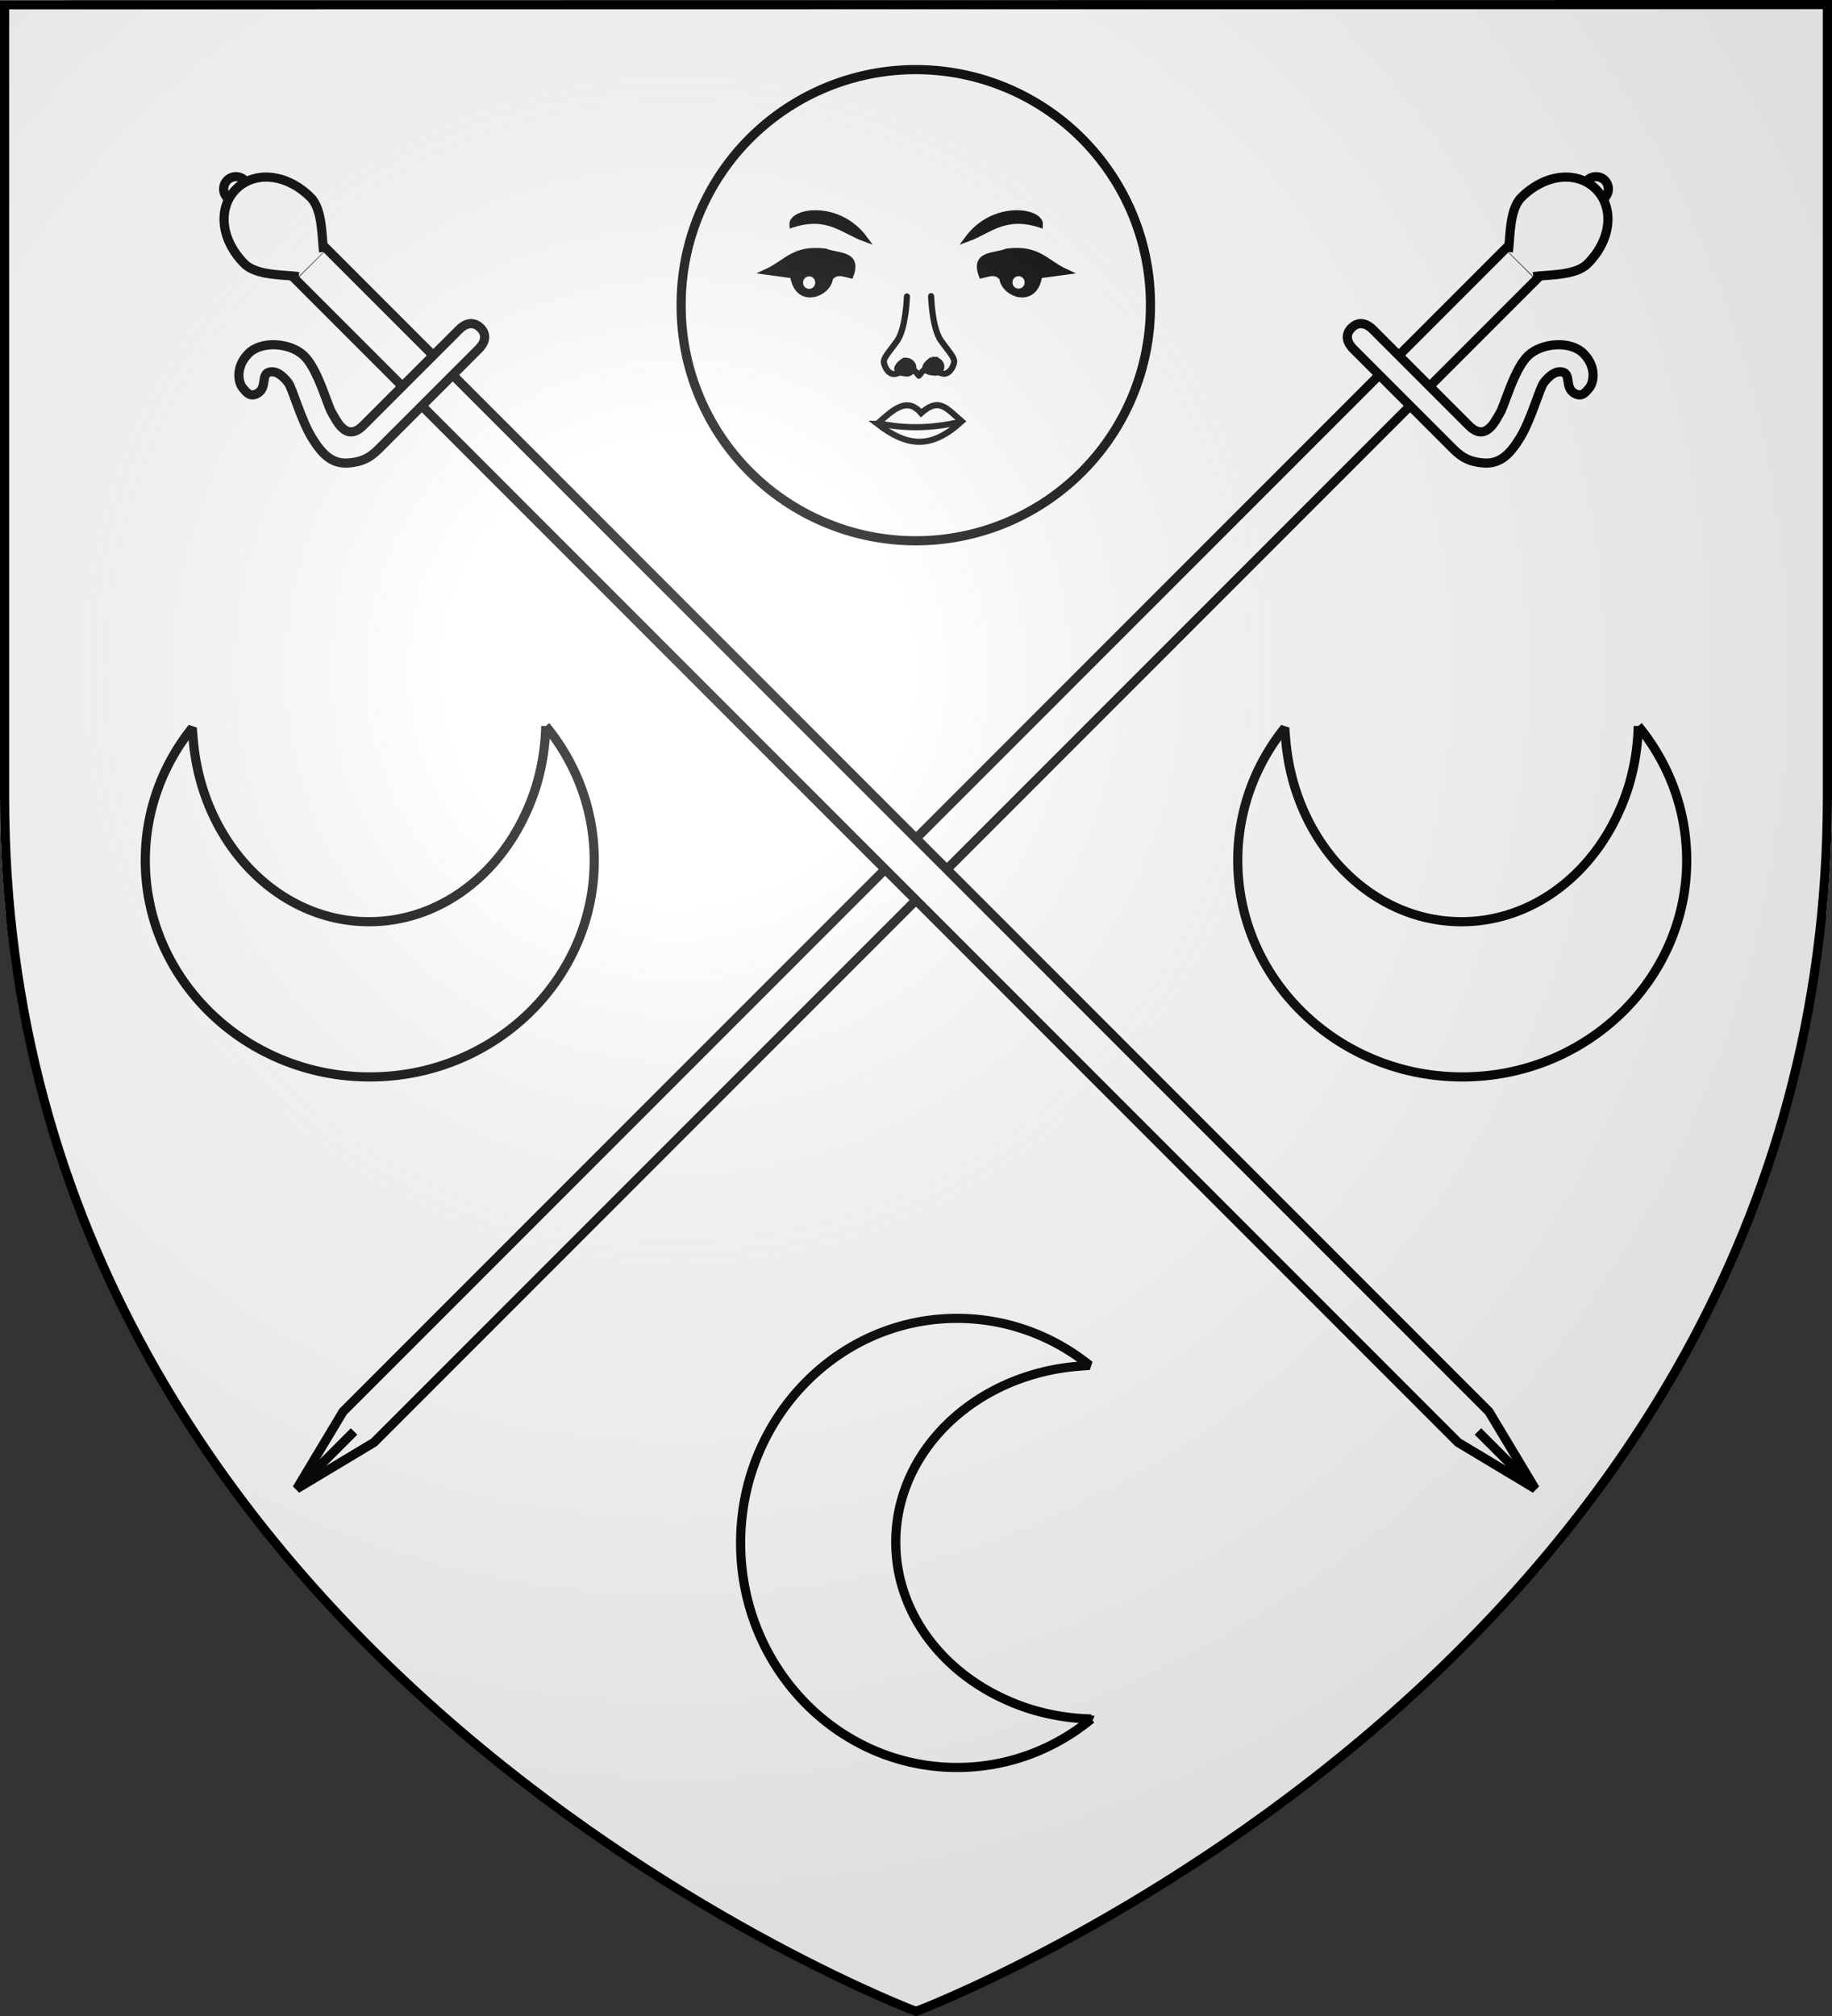
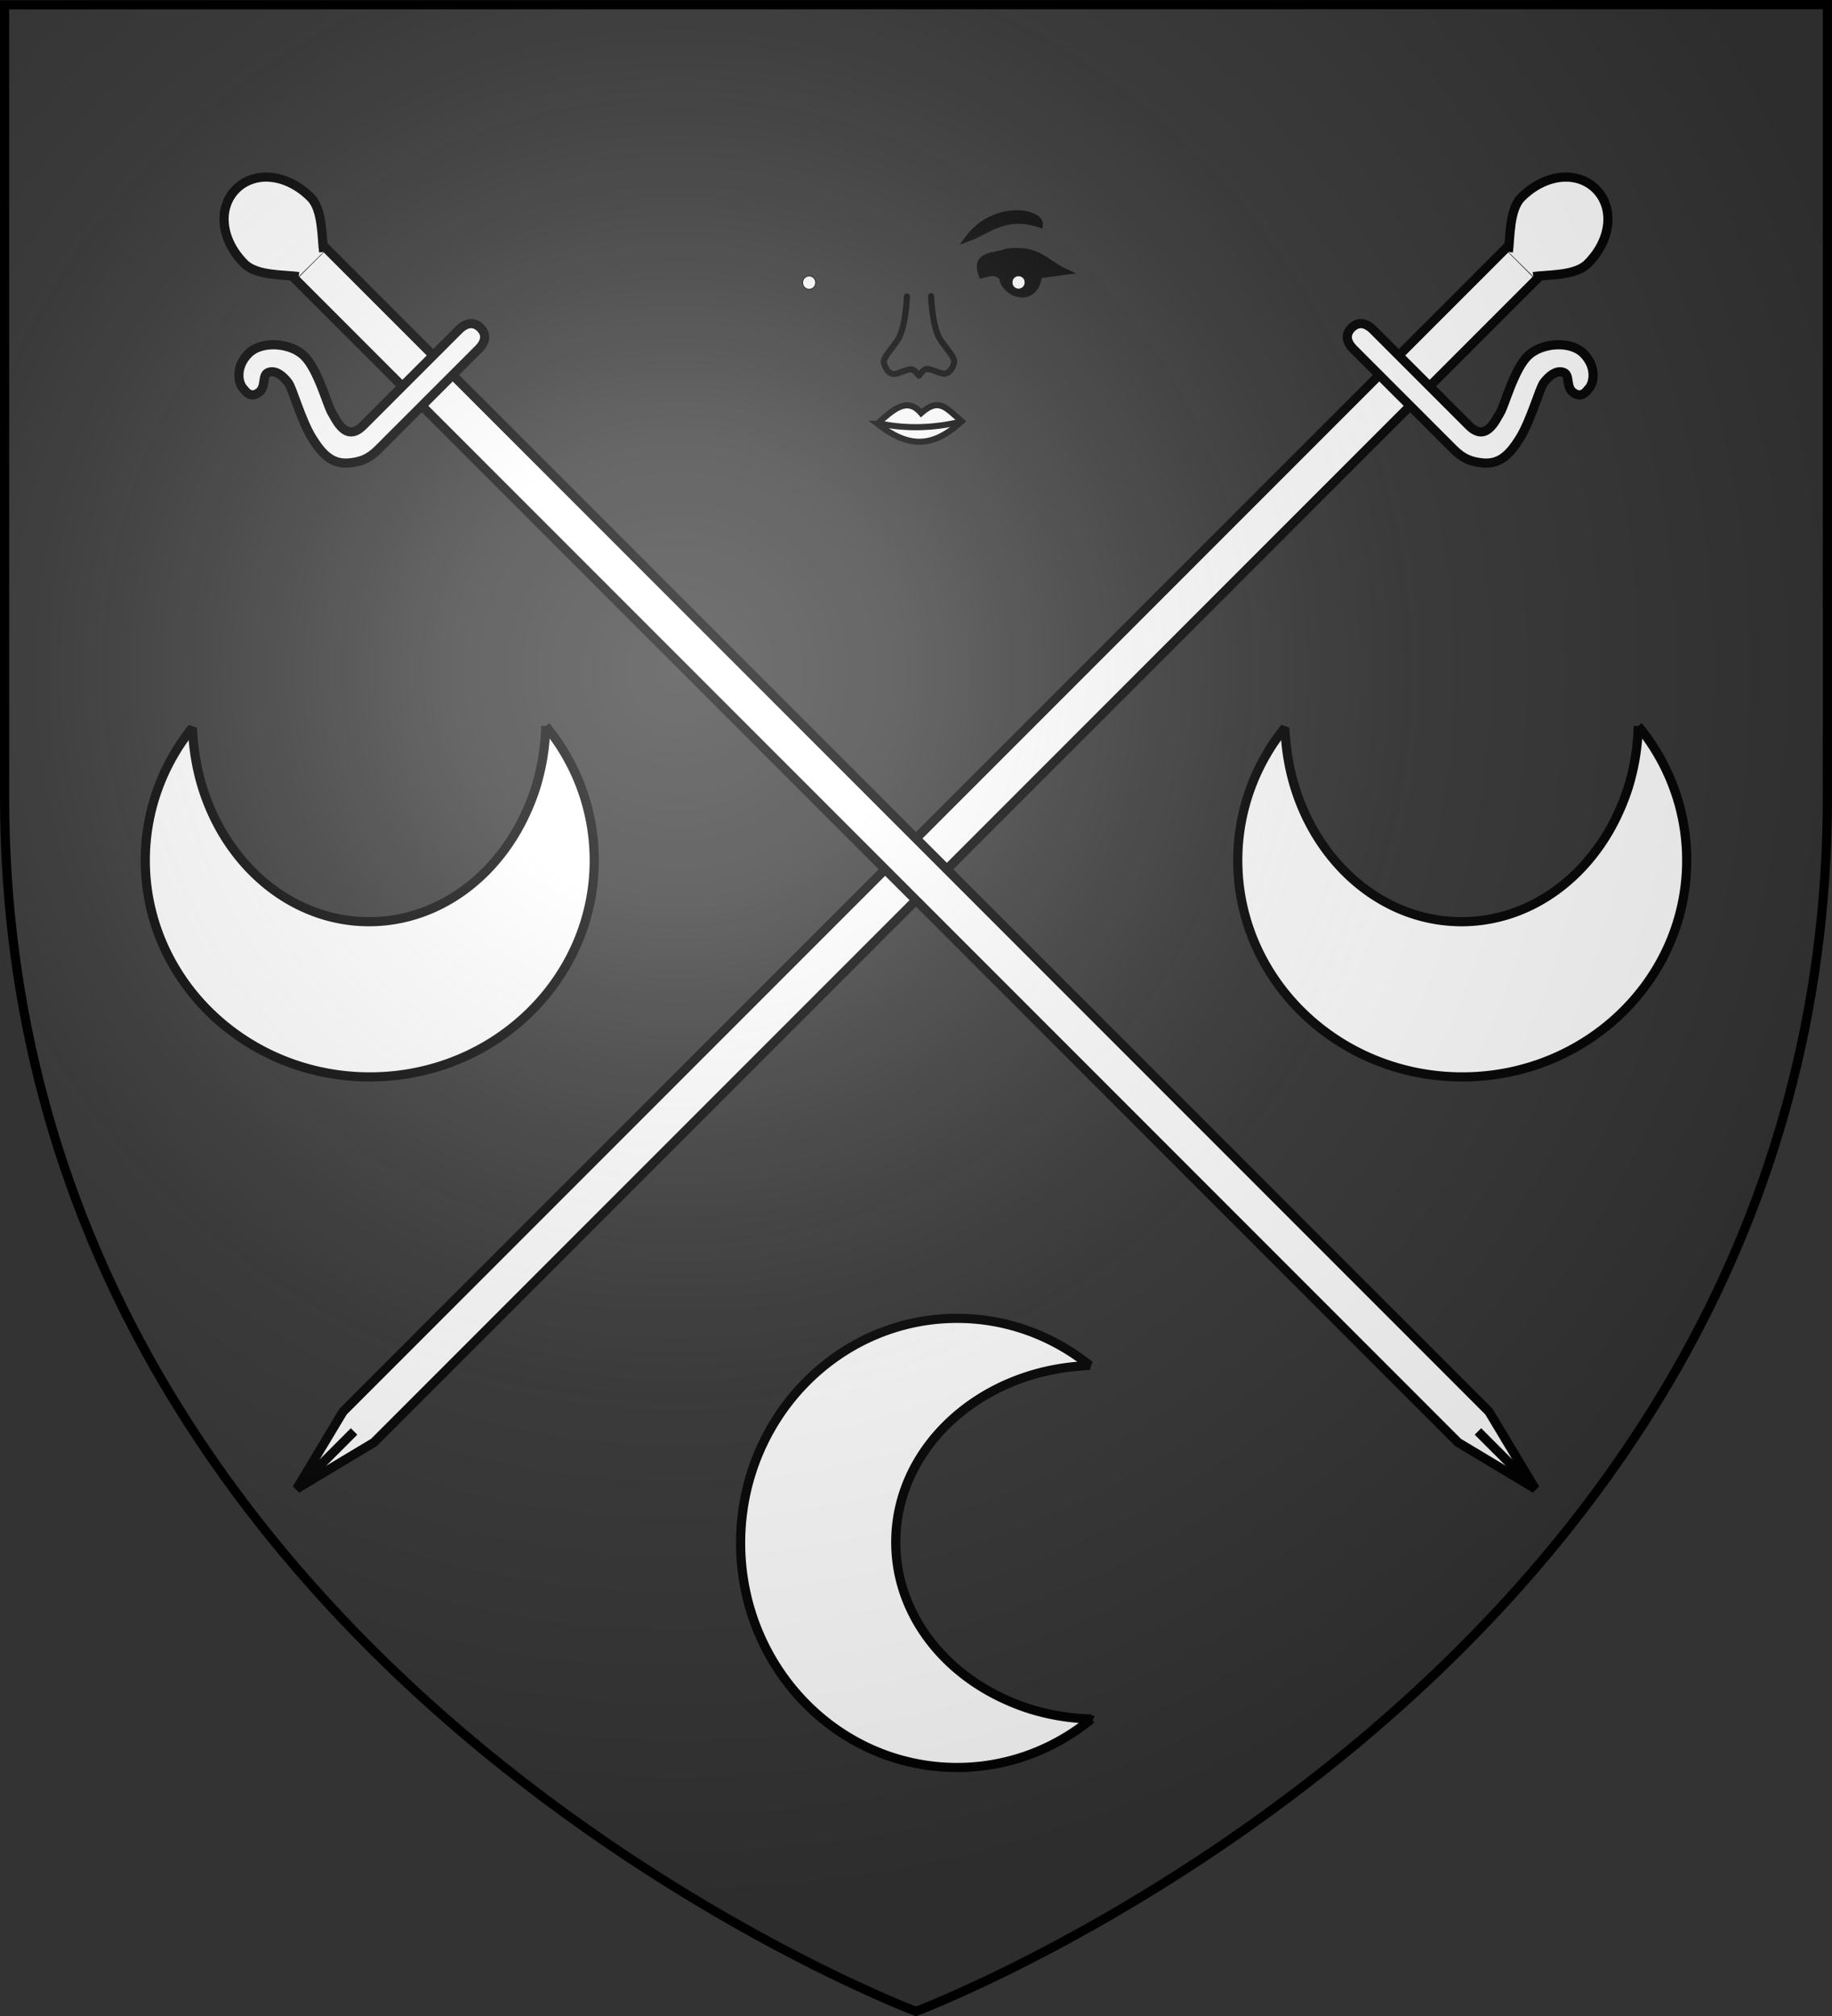
<svg xmlns="http://www.w3.org/2000/svg" xmlns:xlink="http://www.w3.org/1999/xlink" width="600" height="660" version="1.0">
  <rect width="100%" height="100%" fill="#333333" stroke="none" />
  <defs>
    <radialGradient xlink:href="#a" id="e" cx="221.445" cy="226.331" r="300" fx="221.445" fy="226.331" gradientTransform="matrix(1.353 0 0 1.349 -77.63 -85.747)" gradientUnits="userSpaceOnUse" />
    <linearGradient id="a">
      <stop offset="0" style="stop-color:white;stop-opacity:.314" />
      <stop offset=".19" style="stop-color:white;stop-opacity:.251" />
      <stop offset=".6" style="stop-color:#6b6b6b;stop-opacity:.125" />
      <stop offset="1" style="stop-color:black;stop-opacity:.125" />
    </linearGradient>
  </defs>
  <g style="display:inline">
-     <path d="M0 0v260.438C0 274.017.663 287.192 1.938 300H2c25.698 257.617 298 360 298 360v-1.5S570.474 556.543 596 300h2.063c1.274-12.808 1.937-25.983 1.937-39.562V0H0" style="fill:#fff;fill-opacity:1;fill-rule:evenodd;stroke:none;display:inline" />
-   </g>
+     </g>
  <g style="display:inline">
    <use xlink:href="#b" width="600" height="660" transform="matrix(-1 0 0 1 600 0)" />
-     <path d="M228.902 129.789a77.08 77.08 0 1 1-154.159 0 77.08 77.08 0 1 1 154.159 0z" style="fill:#fff;fill-opacity:1;fill-rule:evenodd;stroke:#000;stroke-width:3.008;stroke-linecap:butt;stroke-linejoin:miter;stroke-miterlimit:4;stroke-opacity:1;stroke-dasharray:none;stroke-dashoffset:0" transform="matrix(.997 0 0 .997 148.568 -29.484)" />
    <path d="M287.327 138.742c4.983 3.847 9.418 5.915 13.846 5.887 4.428-.027 8.849-2.15 13.801-6.687-5.122-4.394-7.398-7.903-13.296-2.707-4.587-5.36-9.01-1.29-14.35 3.507z" style="fill:#fff;fill-opacity:1;fill-rule:evenodd;stroke:#000;stroke-width:2;stroke-linecap:butt;stroke-linejoin:miter;stroke-opacity:1" />
    <path d="M316.842 78.198c7.11-2.572 12.121-8.364 23.797-4.617.348-4.513-15.126-7.174-23.797 4.617zM328.202 90.977c-2.233-2.504-4.466-1.271-6.698-.788-2.813-7.401 4.34-6.262 8.274-7.88 10.376-1.268 12.477 3.541 19.307 6.698l-8.669 1.182c-1.432 10.161-11.771 6.127-12.214.788z" style="fill:#000;fill-opacity:1;fill-rule:evenodd;stroke:#000;stroke-width:1.861px;stroke-linecap:butt;stroke-linejoin:miter;stroke-opacity:1" />
-     <path d="M305.197 117.469c3.365-.427 5.082 3.69 1.361 4.898-5.448-.137-4.486-2.95-1.36-4.898zM296.028 117.756c3.365-.426 5.081 3.691 1.36 4.899-5.448-.137-4.485-2.95-1.36-4.899z" style="fill:#000;fill-opacity:1;fill-rule:evenodd;stroke:#000;stroke-width:1.286px;stroke-linecap:butt;stroke-linejoin:miter;stroke-opacity:1" />
-     <path d="M283.255 78.198c-7.11-2.572-12.122-8.364-23.798-4.617-.347-4.513 15.126-7.174 23.798 4.617zM271.895 90.977c2.233-2.504 4.465-1.271 6.698-.788 2.812-7.401-4.34-6.262-8.274-7.88-10.376-1.268-12.477 3.541-19.307 6.698l8.668 1.182c1.432 10.161 11.772 6.127 12.215.788z" style="fill:#000;fill-opacity:1;fill-rule:evenodd;stroke:#000;stroke-width:1.861px;stroke-linecap:butt;stroke-linejoin:miter;stroke-opacity:1" />
    <path d="M304.95 96.952s.285 10.43 3.224 14.561c2.939 4.13 4.688 5.676 4.266 7.332-.474 1.859-1.707 3.511-3.224 3.511-1.516 0-4.93-2.065-6.162-1.445s-1.99 2.065-2.066 2.117c-.075.051-.834-1.395-2.066-2.014-1.233-.62-4.646 1.446-6.162 1.446s-2.75-1.653-3.224-3.512c-.422-1.656 1.327-3.2 4.266-7.332 2.94-4.13 3.224-14.56 3.224-14.56" style="fill:none;stroke:#000;stroke-width:2;stroke-linecap:round;stroke-linejoin:round;stroke-miterlimit:4;stroke-opacity:1;stroke-dasharray:none;stroke-dashoffset:16.082;marker:none;visibility:visible;display:inline;overflow:visible" />
    <path d="M1129.838 10.447a2.117 2.117 0 1 1-4.233 0 2.117 2.117 0 1 1 4.233 0z" style="fill:#fff;fill-opacity:1;fill-rule:evenodd;stroke:#000;stroke-width:.25;stroke-linecap:butt;stroke-linejoin:miter;stroke-miterlimit:4;stroke-opacity:1;stroke-dasharray:none;stroke-dashoffset:0" transform="matrix(.997 0 0 .997 -859.331 82.11)" />
-     <path d="M1129.838 10.447a2.117 2.117 0 1 1-4.233 0 2.117 2.117 0 1 1 4.233 0z" style="fill:#fff;fill-opacity:1;fill-rule:evenodd;stroke:#000;stroke-width:.25;stroke-linecap:butt;stroke-linejoin:miter;stroke-miterlimit:4;stroke-opacity:1;stroke-dasharray:none;stroke-dashoffset:0;display:inline" transform="matrix(.997 0 0 .997 -790.75 82.038)" />
+     <path d="M1129.838 10.447a2.117 2.117 0 1 1-4.233 0 2.117 2.117 0 1 1 4.233 0" style="fill:#fff;fill-opacity:1;fill-rule:evenodd;stroke:#000;stroke-width:.25;stroke-linecap:butt;stroke-linejoin:miter;stroke-miterlimit:4;stroke-opacity:1;stroke-dasharray:none;stroke-dashoffset:0;display:inline" transform="matrix(.997 0 0 .997 -790.75 82.038)" />
    <path d="M288.323 138.686c8.913 1.834 17.544 1.403 25.986-.53" style="color:#000;fill:#fff;fill-opacity:1;fill-rule:nonzero;stroke:#000;stroke-width:2;stroke-linecap:butt;stroke-linejoin:miter;stroke-miterlimit:4;stroke-opacity:1;stroke-dasharray:none;marker:none;visibility:visible;display:inline;overflow:visible" />
    <path id="c" d="M178.743 237.685a73.6 73.6 0 0 1-2.875 18.781c-.064.22-.123.438-.188.656a71 71 0 0 1-1.344 3.97 70 70 0 0 1-1.437 3.562c-.019.043-.044.082-.063.125-9.41 21.863-29.11 36.968-51.968 36.968-30.172 0-54.899-26.268-57.594-59.75-.1-1.246-.243-2.484-.281-3.75-9.662 12.001-15.407 27.08-15.407 43.438 0 39.138 32.944 70.875 73.532 70.875s73.5-31.737 73.5-70.875c0-16.618-5.934-31.908-15.875-44z" style="fill:#fff;fill-opacity:1;fill-rule:evenodd;stroke:#000;stroke-width:3;stroke-linejoin:bevel;stroke-miterlimit:4;stroke-opacity:1;stroke-dasharray:none" />
    <use xlink:href="#c" id="d" width="600" height="660" x="0" y="0" transform="translate(357.796)" />
    <g style="fill:#fff;stroke-width:1.574;stroke-miterlimit:4;stroke-dasharray:none">
      <g id="b" style="fill:#fff;stroke-width:1.575;stroke-miterlimit:4;stroke-dasharray:none">
        <g style="fill:#fff;fill-opacity:1;stroke-width:1.575;stroke-miterlimit:4;stroke-dasharray:none">
          <path d="M73.417 147.375v283.302l3.75 15 3.75-15V147.375z" style="fill:#fff;fill-opacity:1;fill-rule:nonzero;stroke:#000;stroke-width:1.575;stroke-miterlimit:4;stroke-opacity:1;stroke-dasharray:none" transform="scale(-1.905 1.905)rotate(45 135.757 -60.986)" />
-           <path d="M79.089 129.782a2.114 2.114 0 1 1-4.228 0 2.114 2.114 0 1 1 4.228 0z" style="fill:#fff;fill-opacity:1;fill-rule:nonzero;stroke:#000;stroke-width:1.575;stroke-miterlimit:4;stroke-opacity:1;stroke-dasharray:none" transform="scale(-1.905 1.905)rotate(45 135.66 -60.754)" />
          <path d="M74.147 148.084c-1.458-1.937-5.033-5.22-5.033-8.173 0-5.908 3.607-10.095 8.053-10.095 4.445 0 8.053 4.187 8.053 10.095 0 2.953-3.575 6.204-5.033 8.14" style="fill:#fff;fill-opacity:1;fill-rule:nonzero;stroke:#000;stroke-width:1.575;stroke-miterlimit:4;stroke-opacity:1;stroke-dasharray:none" transform="scale(-1.905 1.905)rotate(45 135.757 -60.986)" />
          <path d="M77.167 445.467v-13.718" style="fill:#fff;fill-opacity:1;fill-rule:evenodd;stroke:#000;stroke-width:1.575;stroke-linecap:butt;stroke-linejoin:miter;stroke-miterlimit:4;stroke-opacity:1;stroke-dasharray:none" transform="scale(-1.905 1.905)rotate(45 135.757 -60.986)" />
        </g>
        <path d="M89.162 158.33c-.054 3.34 3.204 8.899 3.522 10.264.328 1.4 1.999 5.399-2.23 5.399h-23.29c-1.007 0-1.716.271-2.166.677l-.08.08c-.417.437-.597 1.024-.597 1.626 0 1.325.77 2.356 2.844 2.356h24.29c2.402 0 3.686-.657 5.12-1.798 2.37-1.886 2.38-4.348 1.597-7.653-.834-3.513-3.656-8.423-3.815-9.599-.207-1.53-.031-2.974 1.02-3.595 1.246-.735 2.069 1.484 3.77 1.197 1.7-.287 1.442-1.616 1.38-2.437-.1-1.344-1.731-3.545-4.901-3.547-3.183-.003-6.412 3.794-6.464 7.03z" style="fill:#fff;fill-opacity:1;fill-rule:nonzero;stroke:#000;stroke-width:1.575;stroke-miterlimit:4;stroke-opacity:1;stroke-dasharray:none" transform="scale(-1.905 1.905)rotate(45 135.757 -60.986)" />
      </g>
    </g>
    <use xlink:href="#d" width="600" height="660" transform="rotate(90 284.449 310.673)" />
  </g>
  <g style="display:inline">
    <path d="M300 658.5s298.5-112.32 298.5-397.772V2.176H1.5v258.552C1.5 546.18 300 658.5 300 658.5" style="opacity:1;fill:url(#e);fill-opacity:1;fill-rule:evenodd;stroke:none;stroke-width:1px;stroke-linecap:butt;stroke-linejoin:miter;stroke-opacity:1" />
  </g>
  <g style="display:inline">
    <path d="M300 658.5S1.5 546.18 1.5 260.728V1.558l597-.059v259.23C598.5 546.178 300 658.5 300 658.5z" style="fill:none;stroke:#000;stroke-width:3;stroke-linecap:butt;stroke-linejoin:miter;stroke-miterlimit:4;stroke-opacity:1;stroke-dasharray:none" />
  </g>
</svg>